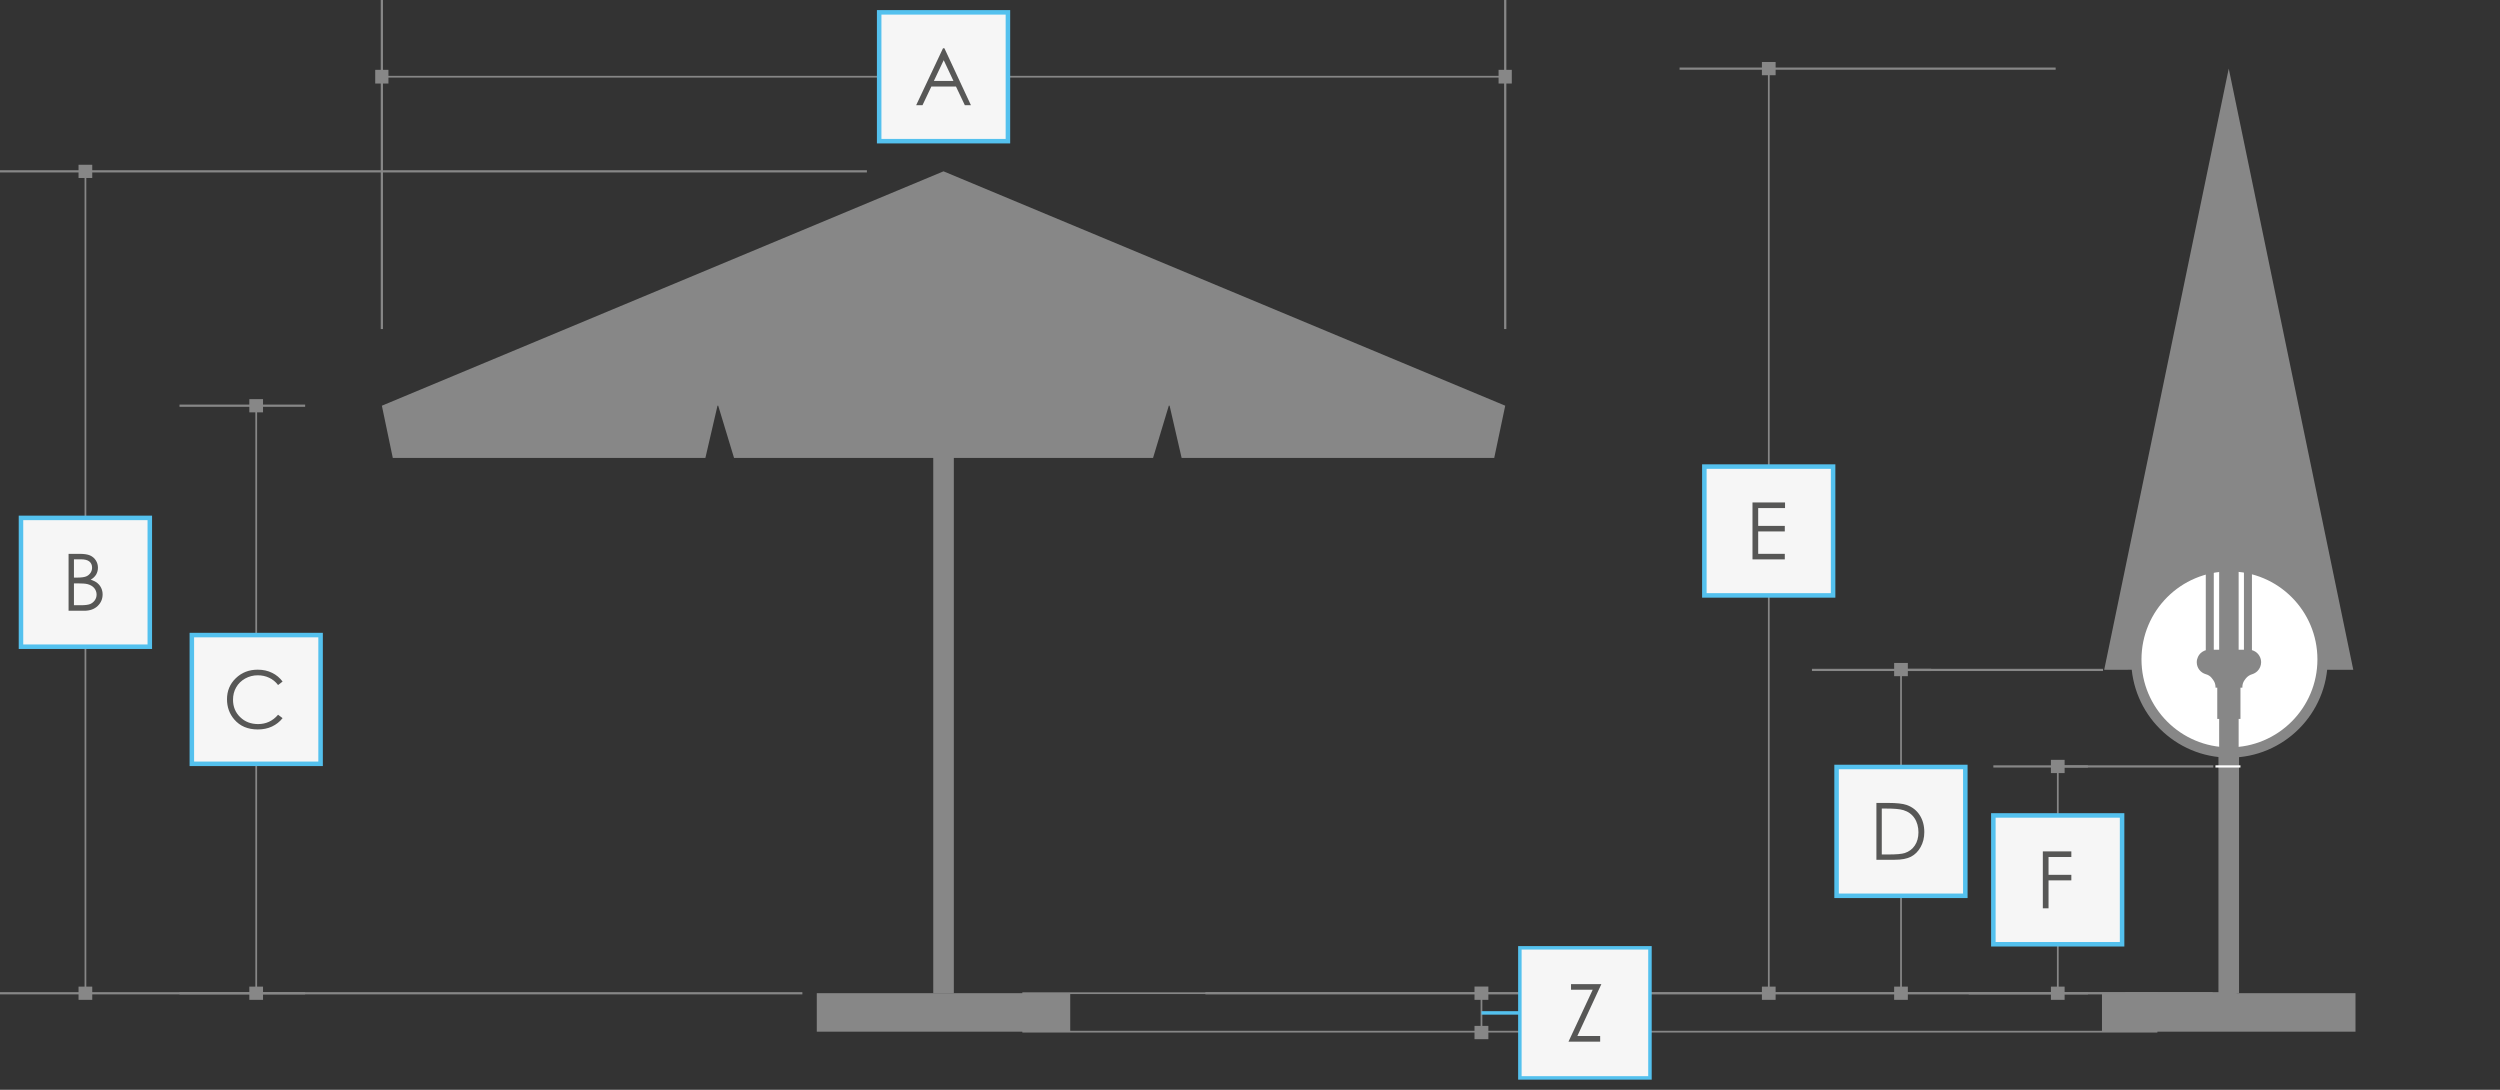
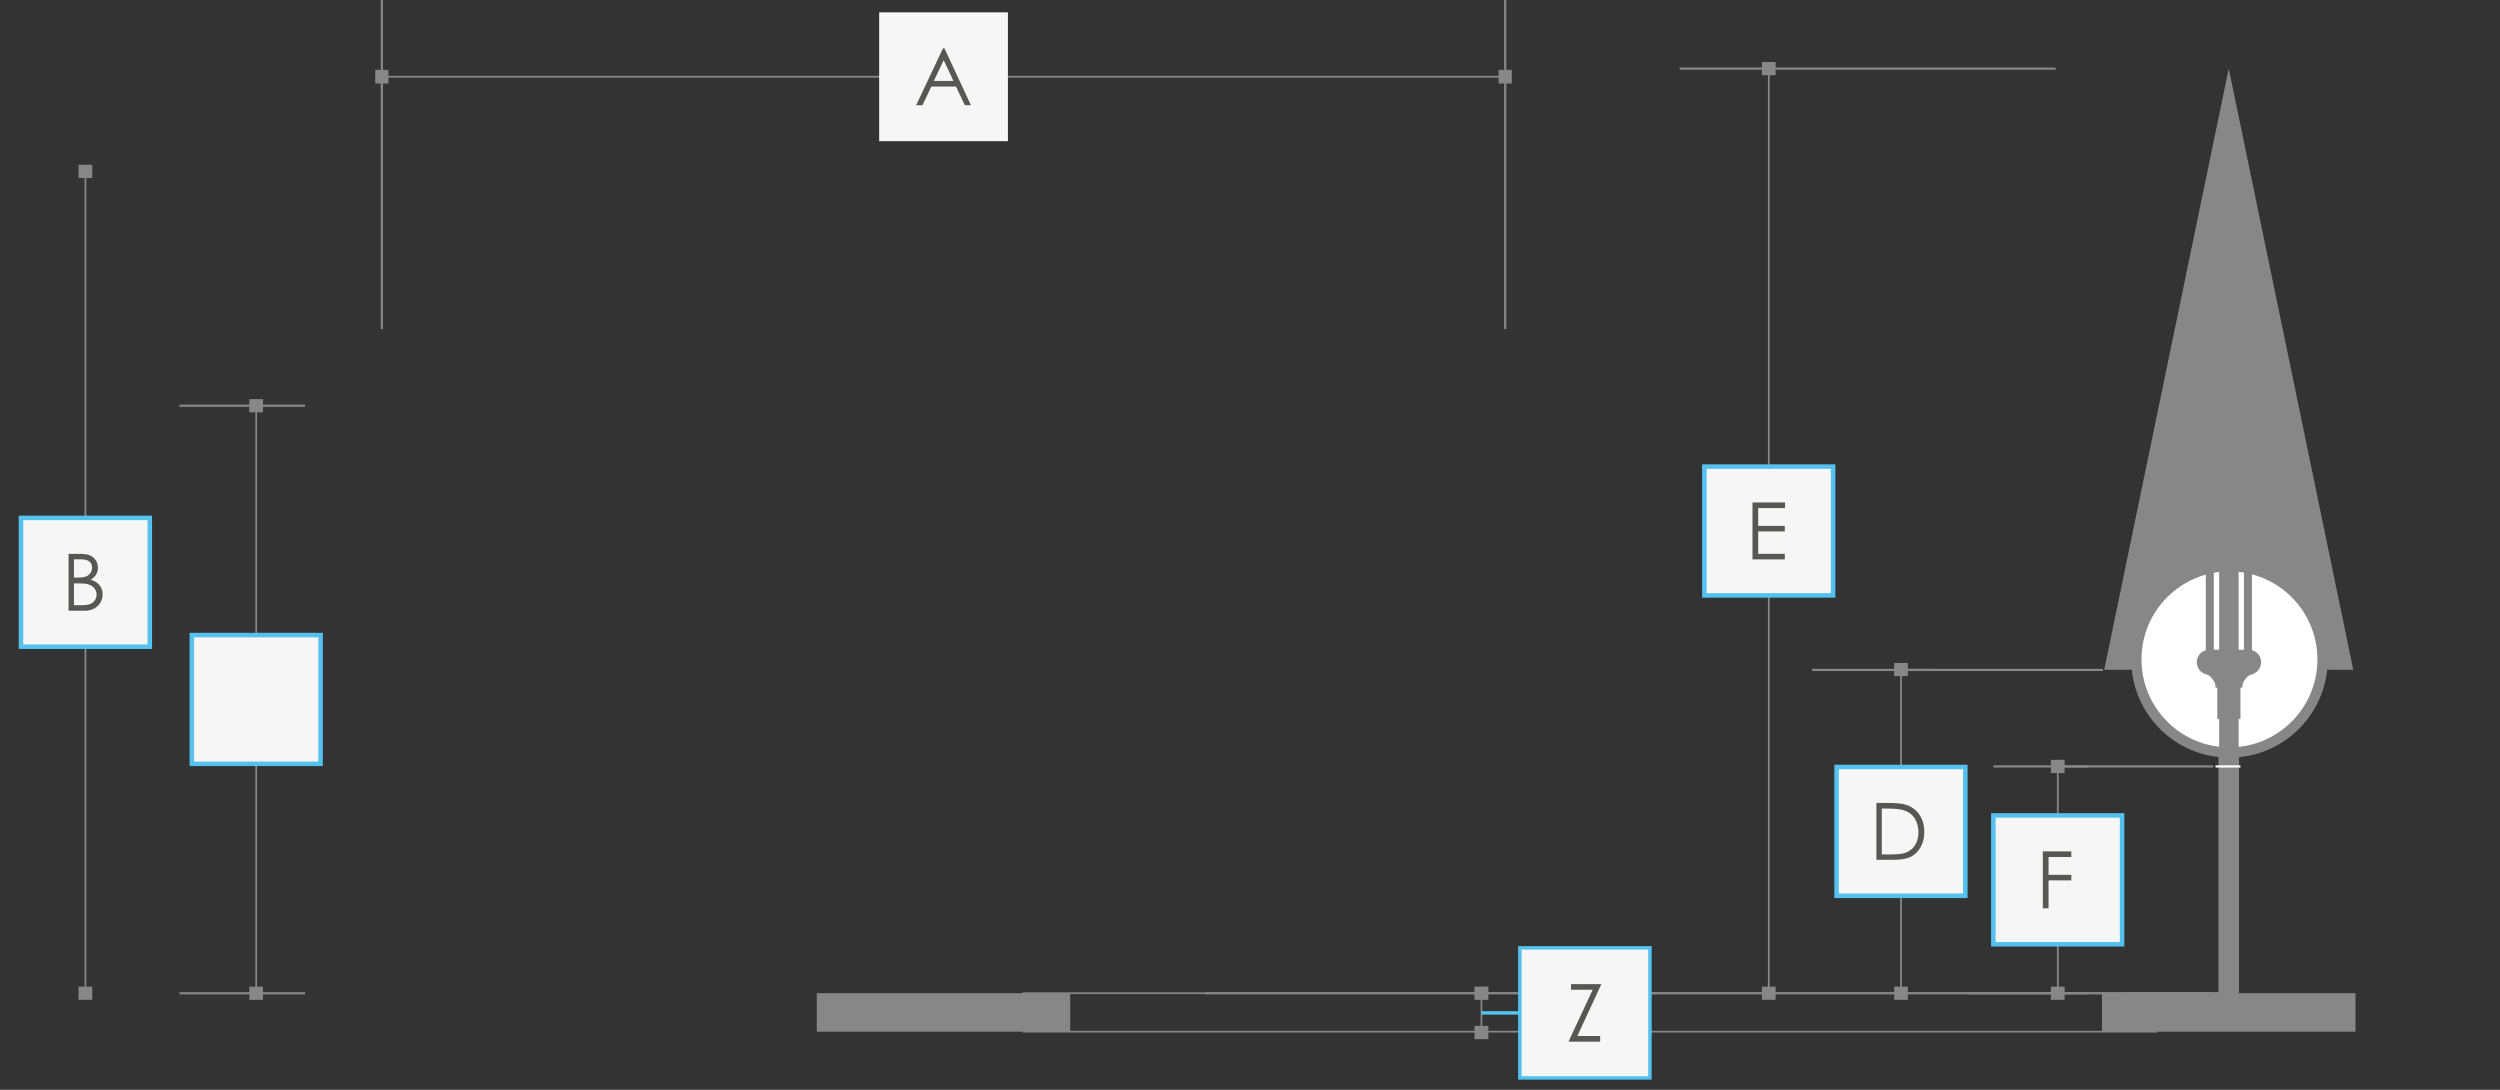
<svg xmlns="http://www.w3.org/2000/svg" id="Warstwa_1" data-name="Warstwa 1" viewBox="0 0 315.75 137.64">
  <rect x="0" y="0" width="315.75" height="137.64" fill="#333333" stroke="none" />
  <defs>
    <style> .cls-1 { clip-path: url(#clippath-6); } .cls-2 { fill: #f6f6f6; } .cls-3 { clip-path: url(#clippath-4); } .cls-4 { stroke-miterlimit: 10; stroke-width: 1.3px; } .cls-4, .cls-5, .cls-6, .cls-7, .cls-8, .cls-9, .cls-10 { fill: none; } .cls-4, .cls-8, .cls-10 { stroke: #878787; } .cls-11 { fill: #fff; } .cls-5 { stroke-width: .57px; } .cls-5, .cls-7 { stroke: #54c1ee; } .cls-5, .cls-7, .cls-8, .cls-9, .cls-10 { stroke-miterlimit: 22.93; } .cls-7 { stroke-width: .44px; } .cls-12 { clip-path: url(#clippath-1); } .cls-13 { clip-path: url(#clippath-5); } .cls-14 { clip-path: url(#clippath-3); } .cls-8 { stroke-width: .22px; } .cls-9 { stroke: #fff; } .cls-9, .cls-10 { stroke-width: .28px; } .cls-15 { fill: #575756; } .cls-16 { clip-path: url(#clippath-2); } .cls-17 { clip-path: url(#clippath); } .cls-18 { fill: #878787; } </style>
    <clipPath id="clippath">
-       <rect class="cls-6" width="296.51" height="135.68" />
-     </clipPath>
+       </clipPath>
    <clipPath id="clippath-1">
      <rect class="cls-6" y="0" width="297.5" height="136.14" />
    </clipPath>
    <clipPath id="clippath-2">
      <rect class="cls-6" y="0" width="297.5" height="136.14" />
    </clipPath>
    <clipPath id="clippath-3">
      <rect class="cls-6" y="0" width="297.5" height="136.14" />
    </clipPath>
    <clipPath id="clippath-4">
      <rect class="cls-6" y="0" width="297.5" height="136.14" />
    </clipPath>
    <clipPath id="clippath-5">
      <rect class="cls-6" width="296.51" height="135.68" />
    </clipPath>
    <clipPath id="clippath-6">
      <rect class="cls-6" y="0" width="297.5" height="136.14" />
    </clipPath>
  </defs>
-   <polygon class="cls-18" points="119.17 21.64 119.17 21.64 119.17 21.64 119.16 21.64 119.16 21.64 48.23 51.24 49.61 57.84 89.09 57.84 90.62 51.24 90.71 51.24 92.71 57.84 117.87 57.84 117.87 125.45 120.47 125.45 120.47 57.84 145.63 57.84 147.62 51.24 147.72 51.24 149.24 57.84 188.72 57.84 190.11 51.24 119.17 21.64" />
  <path class="cls-10" d="M190.11,41.56V0M48.23,41.56V0" />
  <path class="cls-18" d="M189.27,8.82h1.67v1.73h-1.67v-1.73ZM190.11,9.8H48.23v-.22h141.88v.22ZM49.06,10.55h-1.67v-1.73h1.67v1.73Z" />
  <g class="cls-17">
    <path class="cls-10" d="M101.34,125.45H0M109.49,21.64H0" />
  </g>
  <path class="cls-18" d="M11.65,126.28h-1.73v-1.67h1.73v1.67ZM10.68,21.64h.22v103.81h-.22V21.64ZM11.65,22.48h-1.73v-1.67h1.73v1.67Z" />
  <rect class="cls-2" x="111.04" y="1.56" width="16.26" height="16.27" />
-   <rect class="cls-5" x="111.04" y="1.56" width="16.26" height="16.27" />
  <path class="cls-15" d="M119.19,7.6l-1.24,2.62h2.47l-1.23-2.62ZM119.28,6.1l3.35,7.19h-.77l-1.12-2.36h-3.11l-1.12,2.36h-.8l3.39-7.19h.18Z" />
  <rect class="cls-2" x="2.65" y="65.41" width="16.27" height="16.27" />
  <rect class="cls-5" x="2.65" y="65.41" width="16.27" height="16.27" />
  <g class="cls-12">
    <path class="cls-15" d="M9.34,73.68v2.76h.89c.53,0,.91-.05,1.16-.15.24-.1.44-.27.59-.48.15-.22.22-.46.22-.71,0-.32-.11-.6-.31-.84-.21-.24-.5-.4-.86-.49-.25-.06-.67-.09-1.28-.09h-.41ZM9.34,70.65v2.3h.41c.5,0,.87-.05,1.11-.14.23-.09.42-.24.56-.44.14-.2.21-.42.21-.67,0-.33-.11-.59-.34-.78-.23-.19-.6-.28-1.1-.28h-.83ZM8.64,69.95h1.42c.57,0,1.01.07,1.31.2.31.14.55.34.73.62.18.28.27.59.27.93,0,.32-.08.61-.23.87-.16.26-.38.47-.68.64.37.13.66.27.86.45.2.17.36.38.47.62.11.24.17.5.17.79,0,.58-.21,1.07-.63,1.47-.42.4-.99.6-1.7.6h-1.97v-7.19Z" />
  </g>
  <path class="cls-10" d="M38.54,125.45h-15.87M38.54,51.24h-15.87" />
  <path class="cls-18" d="M33.22,126.28h-1.73v-1.67h1.73v1.67ZM32.25,51.24h.22v74.21h-.22V51.24ZM33.22,52.08h-1.73v-1.67h1.73v1.67Z" />
  <rect class="cls-2" x="24.23" y="80.21" width="16.26" height="16.26" />
  <rect class="cls-5" x="24.23" y="80.21" width="16.26" height="16.26" />
  <g class="cls-16">
-     <path class="cls-15" d="M35.69,86.08l-.57.44c-.31-.41-.69-.72-1.13-.92-.44-.21-.92-.31-1.44-.31-.57,0-1.1.14-1.59.41-.49.28-.87.65-1.13,1.11-.27.46-.4.99-.4,1.57,0,.88.3,1.61.9,2.19.6.59,1.36.88,2.27.88,1,0,1.85-.39,2.52-1.18l.57.43c-.36.46-.81.81-1.34,1.06s-1.13.37-1.79.37c-1.26,0-2.25-.42-2.97-1.26-.61-.71-.92-1.56-.92-2.56,0-1.05.37-1.94,1.11-2.65.74-.72,1.66-1.08,2.77-1.08.67,0,1.28.13,1.82.4.54.26.98.64,1.33,1.11" />
-   </g>
+     </g>
  <polygon class="cls-18" points="265.76 84.6 280.19 84.56 280.19 125.45 282.79 125.45 282.79 84.56 297.22 84.6 281.49 8.66 265.76 84.6" />
  <path class="cls-10" d="M282.49,125.45h-130.25M259.63,8.67h-47.5" />
  <path class="cls-18" d="M224.26,126.28h-1.73v-1.67h1.73v1.67ZM223.29,8.67h.22v116.78h-.22V8.67ZM224.26,9.5h-1.73v-1.67h1.73v1.67Z" />
  <rect class="cls-2" x="215.26" y="58.93" width="16.26" height="16.27" />
  <rect class="cls-5" x="215.26" y="58.93" width="16.26" height="16.27" />
  <polygon class="cls-15" points="221.34 63.46 225.45 63.46 225.45 64.17 222.06 64.17 222.06 66.42 225.42 66.42 225.42 67.12 222.06 67.12 222.06 69.95 225.42 69.95 225.42 70.65 221.34 70.65 221.34 63.46" />
  <path class="cls-10" d="M263.7,125.45h-15.05M243.9,84.61h-15.05" />
  <path class="cls-18" d="M240.96,126.28h-1.73v-1.67h1.73v1.67ZM239.99,84.56h.22v40.89h-.22v-40.89ZM240.96,85.4h-1.73v-1.67h1.73v1.67Z" />
  <rect class="cls-2" x="231.96" y="96.87" width="16.26" height="16.27" />
  <rect class="cls-5" x="231.96" y="96.87" width="16.26" height="16.27" />
  <g class="cls-14">
    <path class="cls-15" d="M237.68,107.92h.83c.99,0,1.68-.06,2.06-.18.54-.18.96-.49,1.27-.95.31-.46.46-1.02.46-1.68s-.17-1.29-.5-1.78c-.33-.49-.8-.83-1.4-1.01-.45-.14-1.19-.2-2.22-.2h-.51v5.8ZM236.99,108.6v-7.19h1.49c1.07,0,1.86.09,2.34.26.7.25,1.24.67,1.63,1.27.39.6.59,1.32.59,2.15,0,.72-.16,1.35-.47,1.9-.31.55-.71.95-1.21,1.21-.5.26-1.19.39-2.09.39h-2.29Z" />
  </g>
  <path class="cls-10" d="M265.61,84.61h-25.52M279.45,125.45h-11.01M263.7,96.8h-11.94" />
  <path class="cls-18" d="M260.76,126.28h-1.73v-1.67h1.73v1.67ZM259.79,96.8h.22v28.65h-.22v-28.65ZM260.76,97.64h-1.73v-1.67h1.73v1.67Z" />
  <rect class="cls-2" x="251.76" y="102.99" width="16.26" height="16.27" />
  <rect class="cls-5" x="251.76" y="102.99" width="16.26" height="16.27" />
  <g class="cls-3">
    <path class="cls-11" d="M293.34,83.28c0,6.49-5.26,11.76-11.76,11.76s-11.76-5.26-11.76-11.76,5.26-11.76,11.76-11.76,11.76,5.26,11.76,11.76" />
  </g>
  <g class="cls-13">
    <path class="cls-4" d="M293.34,83.28c0,6.49-5.26,11.76-11.76,11.76s-11.76-5.26-11.76-11.76,5.26-11.76,11.76-11.76,11.76,5.26,11.76,11.76Z" />
  </g>
  <rect class="cls-18" x="280.28" y="66.58" width="2.46" height="31.23" />
  <rect class="cls-18" x="280.04" y="86.66" width="2.93" height="4.14" />
  <g class="cls-1">
    <path class="cls-18" d="M285.58,83.64c0,.43-.18.83-.46,1.11-.18.18-.41.32-.66.4-.31.09-.58.26-.79.51l-.13.17c-.22.27-.33.6-.33.94v.08h-3.39v-.08c0-.34-.12-.68-.33-.94l-.16-.21c-.19-.24-.45-.39-.74-.47-.66-.19-1.14-.79-1.14-1.51,0-.25.06-.48.16-.69.07-.16.18-.3.3-.43.29-.28.68-.46,1.11-.46h4.99c.62,0,1.16.36,1.41.89.1.21.16.44.16.69" />
  </g>
  <rect class="cls-18" x="278.59" y="63.71" width="1.01" height="19.2" />
  <rect class="cls-18" x="281" y="63.71" width="1.01" height="19.2" />
  <rect class="cls-18" x="283.41" y="63.71" width="1.01" height="19.2" />
  <polygon class="cls-15" points="258.01 107.53 261.61 107.53 261.61 108.24 258.73 108.24 258.73 110.49 261.61 110.49 261.61 111.19 258.73 111.19 258.73 114.72 258.01 114.72 258.01 107.53" />
  <line class="cls-10" x1="279.54" y1="96.8" x2="259.89" y2="96.8" />
  <line class="cls-9" x1="282.97" y1="96.8" x2="279.81" y2="96.8" />
  <rect class="cls-18" x="265.48" y="125.44" width="32.02" height="4.86" />
  <rect class="cls-18" x="103.16" y="125.44" width="32.01" height="4.86" />
  <line class="cls-8" x1="272.47" y1="125.44" x2="129.12" y2="125.44" />
  <path class="cls-18" d="M187.98,126.28h-1.75v-1.68h1.75v1.68ZM187,125.44h.22v4.97h-.22v-4.97ZM187.98,131.25h-1.75v-1.68h1.75v1.68Z" />
  <rect class="cls-18" x="129.12" y="130.19" width="143.36" height=".22" />
  <rect class="cls-2" x="191.96" y="119.71" width="16.43" height="16.43" />
  <rect class="cls-7" x="191.96" y="119.71" width="16.43" height="16.43" />
  <polygon class="cls-15" points="198.42 125 198.42 124.3 202.25 124.3 199.22 130.85 202.1 130.85 202.1 131.56 198.1 131.56 201.16 125 198.42 125" />
  <line class="cls-7" x1="187.11" y1="127.93" x2="191.96" y2="127.93" />
</svg>